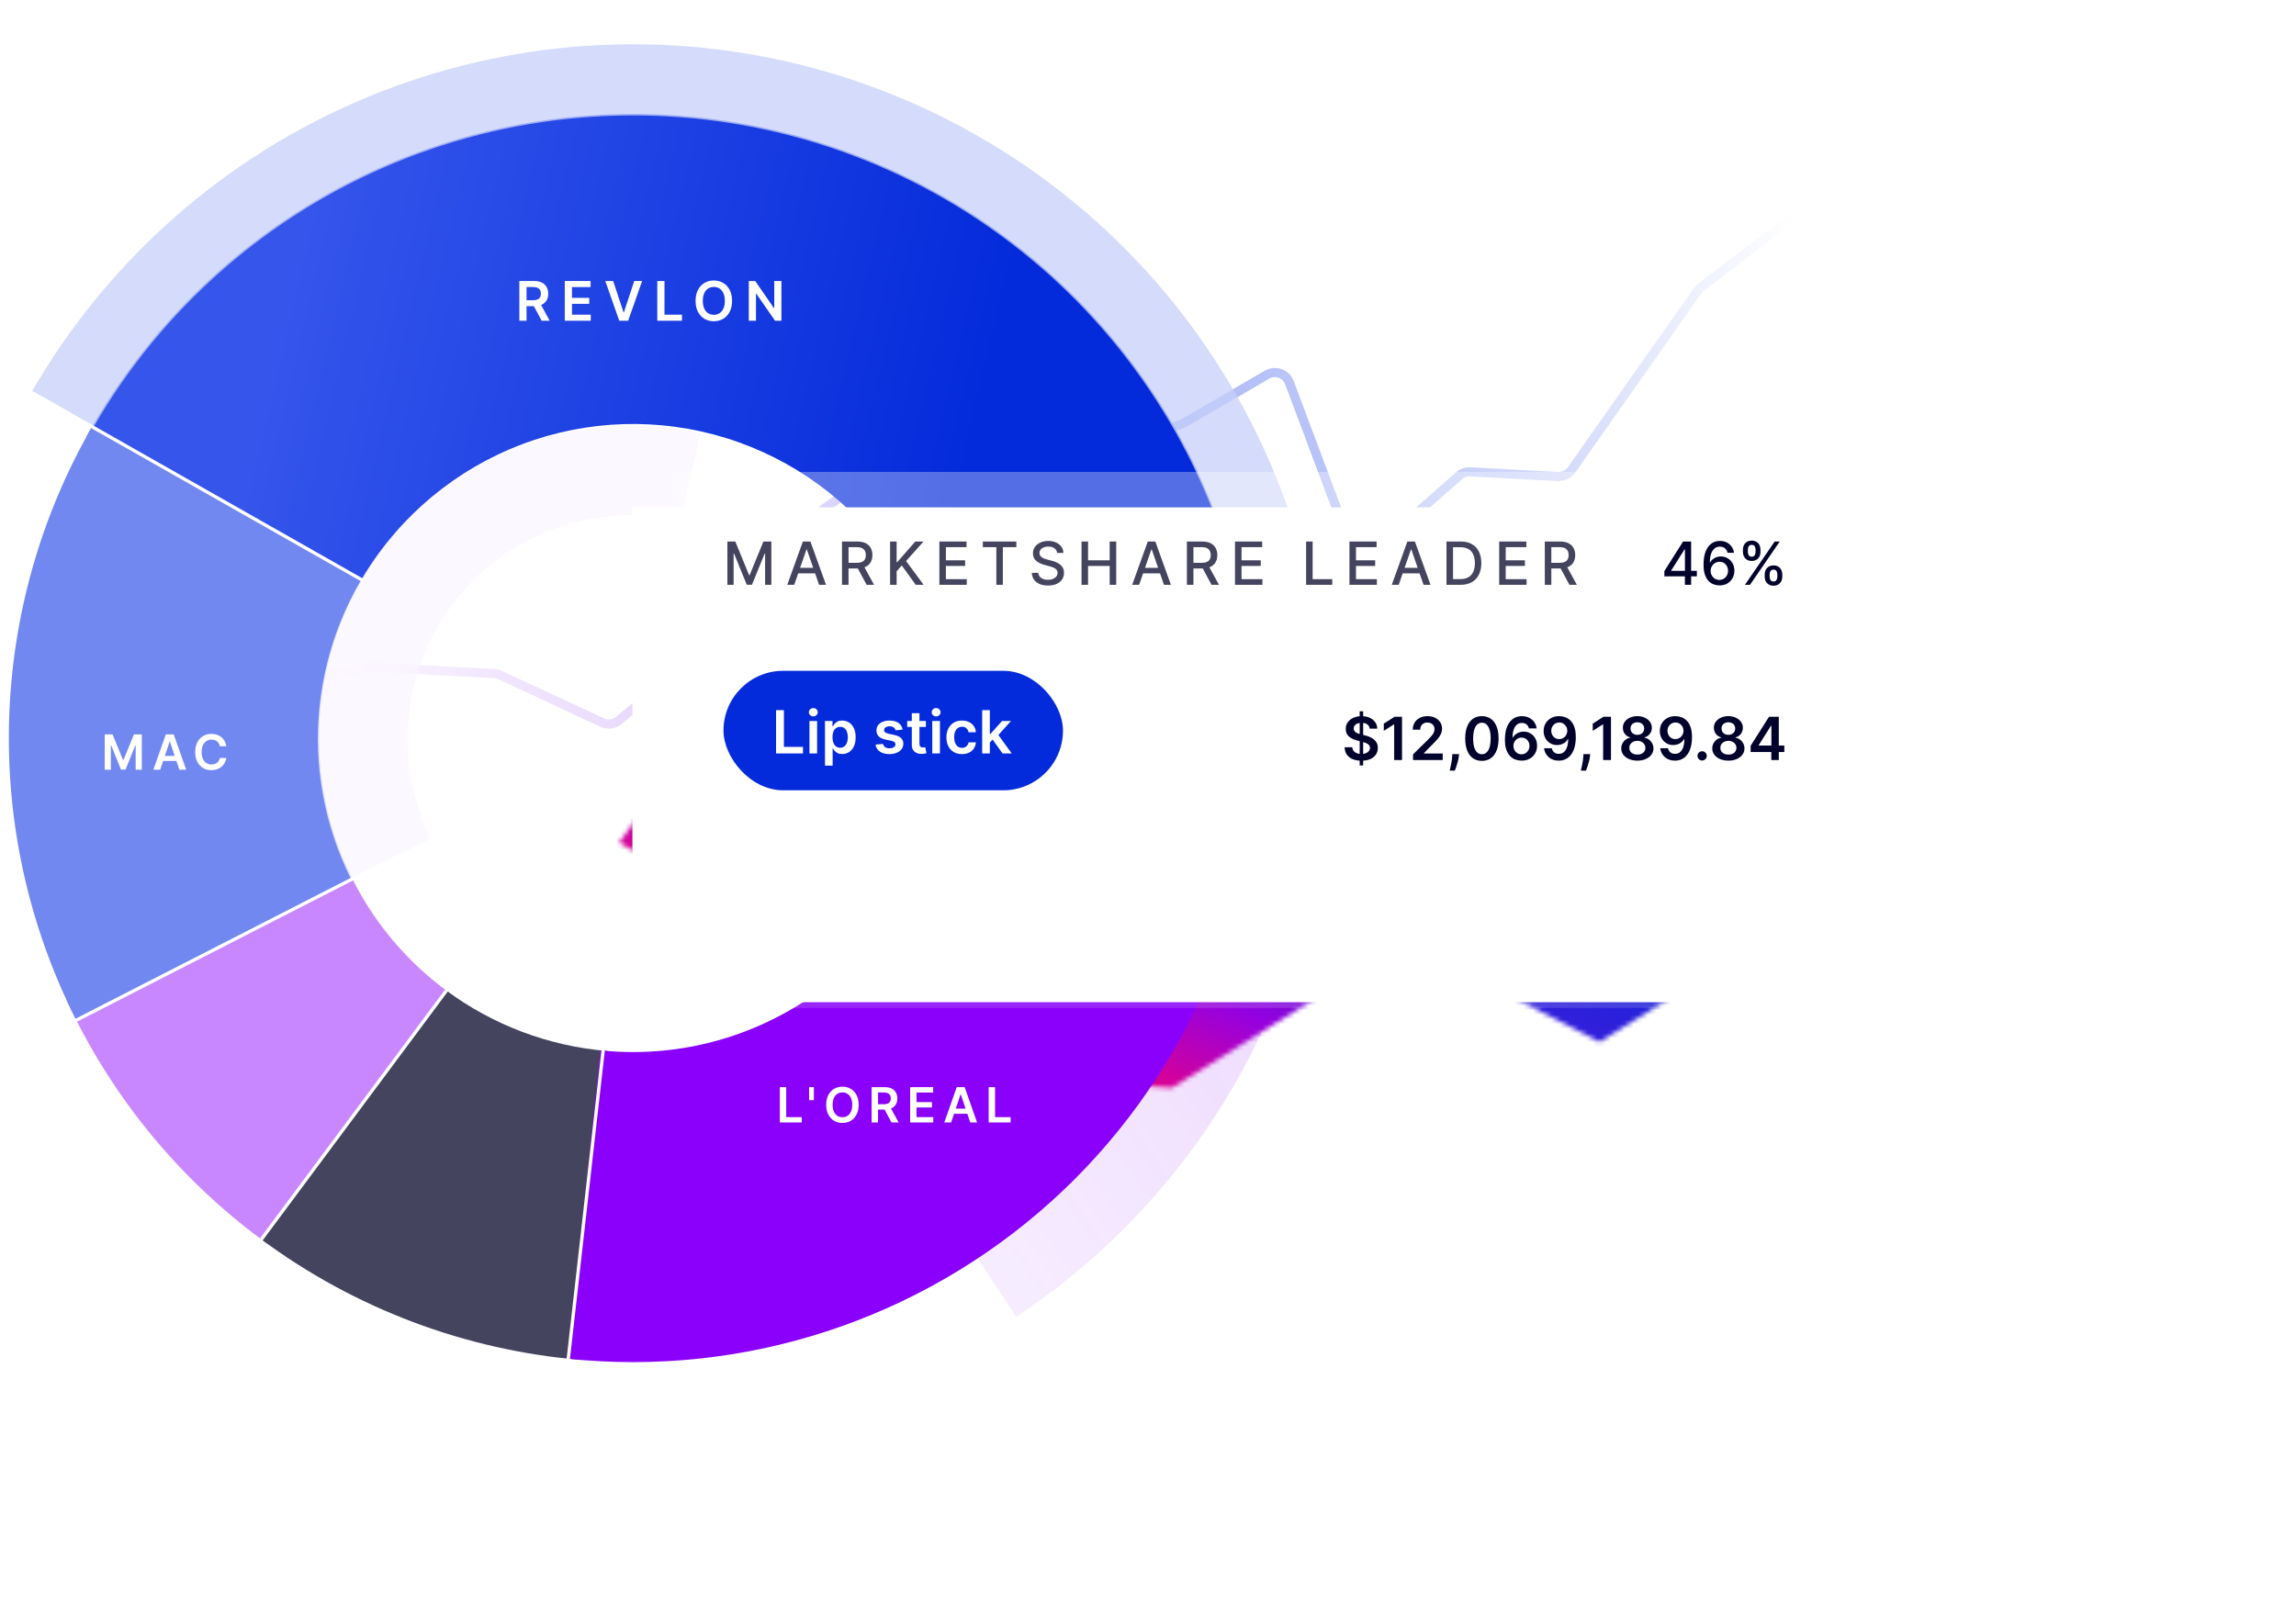
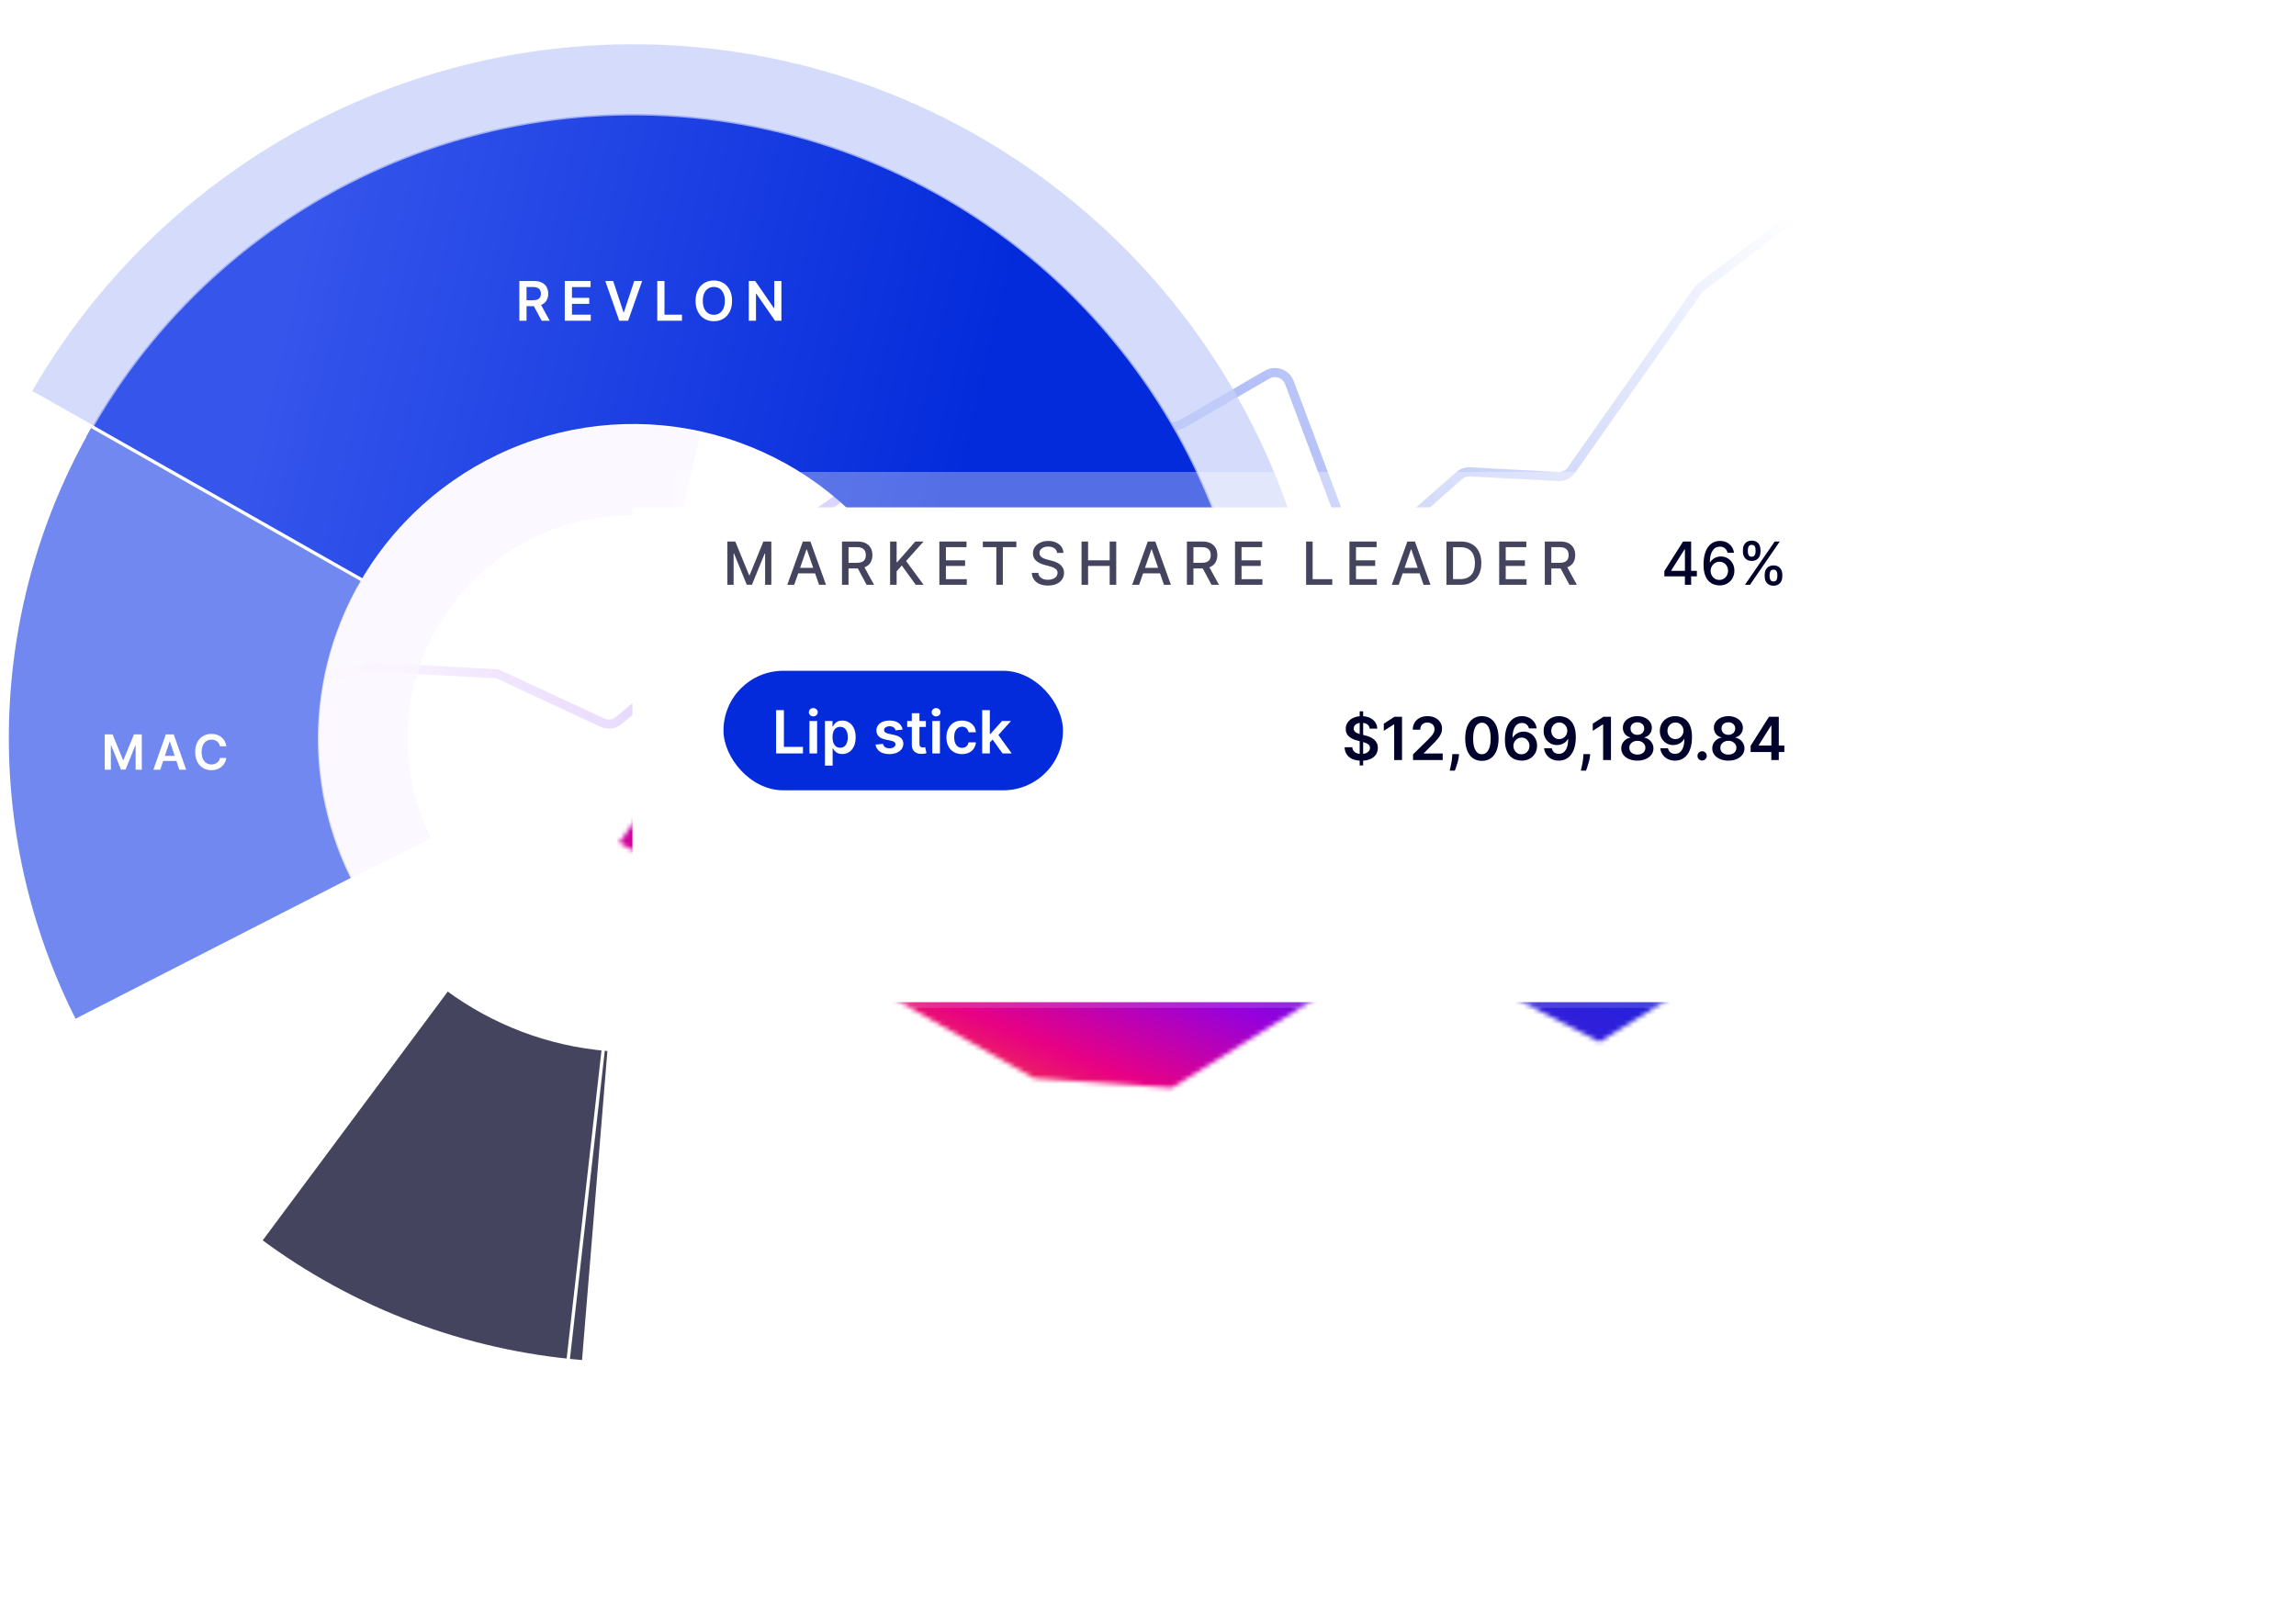
<svg xmlns="http://www.w3.org/2000/svg" width="501" height="350" viewBox="0 0 501 350" fill="none">
  <path d="M63.166 176.105L84.403 139.359C85.331 137.753 87.376 137.187 88.997 138.088L100.038 144.22L118.631 151.461C120.332 152.123 122.252 151.325 122.981 149.652L134.534 123.161C134.82 122.504 135.306 121.955 135.923 121.591L154.013 110.92C154.566 110.595 155.015 110.119 155.308 109.549L169.986 81.057C170.269 80.508 170.696 80.046 171.222 79.722L193.659 65.859C195.573 64.676 198.088 65.645 198.713 67.806L209.239 104.204C210 106.835 213.402 107.532 215.137 105.412L229.38 88.006C229.786 87.509 230.325 87.138 230.934 86.934L249.529 80.72C250.481 80.402 251.244 79.679 251.613 78.745L262.954 50.045C263.901 47.649 267.064 47.135 268.72 49.108L292.869 77.868C293.99 79.203 295.939 79.474 297.382 78.495L319.202 63.691C319.384 63.567 319.554 63.426 319.709 63.27L337.568 45.23C337.889 44.906 338.273 44.649 338.695 44.476L408.199 16" stroke="url(#paint0_linear_4037_5249)" stroke-opacity="0.5" stroke-width="1.996" />
  <path d="M39.739 153.649L80.829 145.696C81.102 145.643 81.38 145.624 81.657 145.638L107.863 147.031C108.296 147.054 108.72 147.16 109.113 147.343L131.425 157.716C132.621 158.272 134.033 158.085 135.047 157.236L156.489 139.285C156.737 139.077 156.954 138.836 157.134 138.567L171.464 117.188C171.698 116.84 171.993 116.538 172.336 116.297L197.13 98.835C198.819 97.645 201.165 98.216 202.107 100.047L215.96 126.962C217.199 129.368 220.624 129.419 221.951 127.05L237.222 99.789C237.656 99.015 238.373 98.44 239.222 98.185L257.477 92.71C257.734 92.633 257.981 92.526 258.213 92.391L276.472 81.776C278.292 80.718 280.621 81.543 281.358 83.508L294.551 118.678C295.385 120.901 298.189 121.595 299.977 120.021L318.37 103.836C319.04 103.246 319.915 102.942 320.805 102.989L339.948 104.007C341.12 104.069 342.244 103.522 342.921 102.561L370.45 63.438C370.651 63.152 370.895 62.899 371.173 62.687L411.842 31.668" stroke="url(#paint1_linear_4037_5249)" stroke-opacity="0.5" stroke-width="1.996" />
  <g filter="url(#filter0_f_4037_5249)">
    <mask id="mask0_4037_5249" style="mask-type:alpha" maskUnits="userSpaceOnUse" x="135" y="112" width="254" height="126">
      <path d="M249.107 112.867L172.794 132.339L135.099 183.929L225.647 235.352L255.738 237.444L306.787 205.625L349.033 227.421L388.313 202.937L370.975 165.615L299.64 158.884L249.107 112.867Z" fill="#D9D9D9" />
    </mask>
    <g mask="url(#mask0_4037_5249)">
      <rect width="523.646" height="594.245" transform="matrix(-0.682 -0.731 -0.926 0.378 740.114 381.63)" fill="url(#paint2_linear_4037_5249)" />
    </g>
  </g>
  <path d="M274.343 163.485C274.879 133.066 265.216 103.344 246.895 79.056C228.574 54.769 202.65 37.313 173.255 29.472C143.86 21.631 112.686 23.856 84.702 35.793C56.719 47.729 33.537 68.69 18.851 95.334L78.117 128C85.506 114.592 97.172 104.045 111.253 98.038C125.335 92.031 141.022 90.912 155.814 94.857C170.606 98.803 183.651 107.587 192.87 119.809C202.089 132.03 206.952 146.987 206.682 162.293L274.343 163.485Z" fill="url(#paint3_linear_4037_5249)" />
-   <path d="M14.396 218.013C24.224 239.377 39.415 257.834 58.492 271.585L98.064 216.69C88.464 209.77 80.82 200.483 75.875 189.732L14.396 218.013Z" fill="#C987FF" />
  <path d="M56.873 270.4C77.317 285.6 101.613 294.762 127.002 296.846L132.539 229.402C119.763 228.353 107.537 223.742 97.249 216.094L56.873 270.4Z" fill="#44445E" />
-   <path d="M123.979 296.564C142.983 298.552 162.192 296.519 180.359 290.597C198.526 284.676 215.244 274.999 229.427 262.195C243.61 249.391 254.94 233.746 262.682 216.278C270.424 198.809 274.404 179.906 274.364 160.799L206.692 160.942C206.713 170.557 204.71 180.068 200.814 188.859C196.918 197.649 191.217 205.522 184.08 211.965C176.943 218.408 168.53 223.278 159.388 226.257C150.247 229.237 140.58 230.26 131.017 229.26L123.979 296.564Z" fill="#8A00FB" />
  <path d="M20.18 92.978C8.873 112.562 2.619 134.654 1.984 157.259C1.349 179.865 6.351 202.273 16.541 222.461L76.954 191.971C71.826 181.812 69.309 170.536 69.629 159.16C69.948 147.785 73.095 136.668 78.785 126.813L20.18 92.978Z" fill="#7088F0" />
  <g style="mix-blend-mode:multiply" opacity="0.75">
    <path d="M7.009 85.374C23.659 56.535 49.352 33.989 80.109 21.225C110.866 8.462 144.973 6.193 177.15 14.771C209.326 23.348 237.778 42.292 258.102 68.672C278.425 95.052 289.485 127.395 289.572 160.695L274.039 160.735C273.962 130.851 264.036 101.825 245.797 78.151C227.559 54.478 202.025 37.476 173.149 29.779C144.273 22.082 113.664 24.118 86.062 35.572C58.46 47.026 35.403 67.259 20.461 93.14L7.009 85.374Z" fill="#C7D0FA" />
  </g>
  <g style="mix-blend-mode:multiply" opacity="0.75">
-     <path d="M289.572 161.147C289.572 186.16 283.376 210.783 271.538 232.816C259.7 254.85 242.588 273.608 221.731 287.414L213.157 274.462C231.875 262.072 247.231 245.238 257.855 225.465C268.48 205.691 274.04 183.594 274.04 161.147L289.572 161.147Z" fill="url(#paint4_linear_4037_5249)" fill-opacity="0.2" />
-   </g>
+     </g>
  <g style="mix-blend-mode:multiply" opacity="0.75">
    <path d="M76.496 191.665C70.742 180.086 68.39 167.113 69.713 154.251C71.036 141.389 75.98 129.167 83.969 119.001C91.96 108.836 102.669 101.145 114.854 96.821C127.039 92.498 140.201 91.718 152.811 94.574L148.491 113.65C139.489 111.611 130.093 112.168 121.395 115.254C112.696 118.341 105.051 123.831 99.347 131.088C93.643 138.345 90.114 147.071 89.17 156.252C88.225 165.434 89.904 174.695 94.012 182.961L76.496 191.665Z" fill="#FBF5FF" />
  </g>
  <path d="M131.687 228.618L123.852 297.916" stroke="white" stroke-width="0.723" />
  <path d="M98.032 215.377L56.271 271.534" stroke="white" stroke-width="0.723" />
  <path d="M77.232 191.665L15.795 223.107" stroke="white" stroke-width="0.723" />
  <path d="M79.039 126.614L7.122 85.777" stroke="white" stroke-width="0.723" />
  <path d="M289.733 161.308L206.612 161.308" stroke="white" stroke-width="0.723" />
  <path opacity="0.32" d="M147 103H411.337C416.121 103 420 106.879 420 111.663V194.34C420 203.541 412.541 211 403.34 211H155.663C150.879 211 147 207.121 147 202.337V103Z" fill="white" />
  <path opacity="0.15" d="M155 112H419.337C424.121 112 428 115.879 428 120.663V203.34C428 212.541 420.541 220 411.34 220H163.663C158.879 220 155 216.121 155 211.337V112Z" fill="white" />
  <g filter="url(#filter1_dd_4037_5249)">
    <path d="M138 93H402.337C407.121 93 411 96.879 411 101.663V192.337C411 197.121 407.121 201 402.337 201H146.663C141.879 201 138 197.121 138 192.337V93Z" fill="white" />
  </g>
  <rect x="157.868" y="146.412" width="74.081" height="26.085" rx="13.042" fill="#042BDB" />
  <path d="M169.34 164.454V155.004H171.052V163.019H175.214V164.454H169.34ZM176.626 164.454V157.366H178.297V164.454H176.626ZM177.466 156.36C177.202 156.36 176.974 156.273 176.783 156.097C176.593 155.919 176.497 155.705 176.497 155.456C176.497 155.203 176.593 154.99 176.783 154.814C176.974 154.636 177.202 154.547 177.466 154.547C177.734 154.547 177.962 154.636 178.149 154.814C178.34 154.99 178.435 155.203 178.435 155.456C178.435 155.705 178.34 155.919 178.149 156.097C177.962 156.273 177.734 156.36 177.466 156.36ZM180.015 167.112V157.366H181.657V158.538H181.754C181.84 158.366 181.962 158.183 182.119 157.989C182.276 157.792 182.488 157.625 182.756 157.486C183.023 157.345 183.365 157.274 183.78 157.274C184.328 157.274 184.821 157.414 185.261 157.694C185.704 157.971 186.055 158.381 186.314 158.926C186.575 159.467 186.706 160.132 186.706 160.919C186.706 161.698 186.578 162.359 186.323 162.904C186.067 163.448 185.72 163.863 185.28 164.15C184.84 164.436 184.342 164.579 183.785 164.579C183.379 164.579 183.042 164.511 182.774 164.376C182.507 164.24 182.291 164.077 182.128 163.887C181.968 163.693 181.844 163.51 181.754 163.337H181.685V167.112H180.015ZM181.653 160.91C181.653 161.369 181.717 161.77 181.847 162.115C181.979 162.459 182.168 162.728 182.414 162.922C182.663 163.113 182.965 163.208 183.319 163.208C183.688 163.208 183.997 163.11 184.246 162.913C184.495 162.713 184.683 162.441 184.809 162.096C184.938 161.748 185.003 161.353 185.003 160.91C185.003 160.47 184.94 160.08 184.814 159.738C184.688 159.397 184.5 159.129 184.251 158.935C184.002 158.741 183.691 158.644 183.319 158.644C182.962 158.644 182.659 158.738 182.41 158.926C182.16 159.114 181.971 159.377 181.842 159.715C181.716 160.053 181.653 160.452 181.653 160.91ZM196.962 159.24L195.439 159.406C195.396 159.252 195.32 159.107 195.213 158.972C195.108 158.837 194.967 158.727 194.788 158.644C194.61 158.561 194.391 158.52 194.133 158.52C193.785 158.52 193.493 158.595 193.256 158.746C193.022 158.897 192.907 159.092 192.91 159.332C192.907 159.538 192.982 159.706 193.136 159.835C193.293 159.964 193.551 160.07 193.911 160.153L195.12 160.412C195.791 160.556 196.289 160.786 196.615 161.099C196.945 161.413 197.111 161.824 197.114 162.331C197.111 162.777 196.98 163.171 196.722 163.513C196.466 163.851 196.111 164.116 195.656 164.306C195.2 164.497 194.677 164.593 194.087 164.593C193.219 164.593 192.521 164.411 191.992 164.048C191.463 163.682 191.147 163.173 191.046 162.521L192.675 162.364C192.748 162.684 192.905 162.925 193.145 163.088C193.385 163.251 193.698 163.333 194.082 163.333C194.479 163.333 194.797 163.251 195.037 163.088C195.28 162.925 195.402 162.724 195.402 162.484C195.402 162.281 195.323 162.113 195.166 161.981C195.013 161.848 194.773 161.747 194.447 161.676L193.238 161.422C192.558 161.281 192.055 161.042 191.729 160.707C191.403 160.369 191.241 159.941 191.244 159.424C191.241 158.987 191.36 158.609 191.599 158.289C191.842 157.966 192.179 157.717 192.61 157.542C193.044 157.363 193.544 157.274 194.11 157.274C194.94 157.274 195.594 157.451 196.071 157.805C196.551 158.158 196.848 158.637 196.962 159.24ZM202.031 157.366V158.658H197.956V157.366H202.031ZM198.962 155.668H200.632V162.322C200.632 162.547 200.666 162.719 200.734 162.839C200.805 162.956 200.897 163.036 201.011 163.079C201.125 163.122 201.251 163.144 201.389 163.144C201.494 163.144 201.589 163.136 201.675 163.121C201.765 163.105 201.832 163.091 201.878 163.079L202.16 164.385C202.071 164.416 201.943 164.449 201.777 164.486C201.614 164.523 201.414 164.545 201.177 164.551C200.759 164.563 200.382 164.5 200.046 164.362C199.711 164.22 199.445 164.002 199.248 163.707C199.054 163.411 198.959 163.042 198.962 162.599V155.668ZM203.428 164.454V157.366H205.098V164.454H203.428ZM204.268 156.36C204.003 156.36 203.775 156.273 203.585 156.097C203.394 155.919 203.298 155.705 203.298 155.456C203.298 155.203 203.394 154.99 203.585 154.814C203.775 154.636 204.003 154.547 204.268 154.547C204.535 154.547 204.763 154.636 204.95 154.814C205.141 154.99 205.237 155.203 205.237 155.456C205.237 155.705 205.141 155.919 204.95 156.097C204.763 156.273 204.535 156.36 204.268 156.36ZM209.908 164.593C209.2 164.593 208.592 164.437 208.085 164.126C207.58 163.816 207.191 163.387 206.917 162.839C206.647 162.288 206.511 161.655 206.511 160.938C206.511 160.218 206.65 159.583 206.927 159.032C207.204 158.478 207.594 158.048 208.099 157.74C208.606 157.429 209.206 157.274 209.898 157.274C210.474 157.274 210.983 157.38 211.426 157.592C211.872 157.801 212.227 158.098 212.492 158.483C212.756 158.864 212.907 159.31 212.944 159.821H211.347C211.283 159.48 211.129 159.195 210.886 158.967C210.646 158.737 210.324 158.621 209.921 158.621C209.58 158.621 209.28 158.714 209.022 158.898C208.763 159.08 208.562 159.341 208.417 159.683C208.276 160.024 208.205 160.433 208.205 160.91C208.205 161.393 208.276 161.808 208.417 162.156C208.559 162.501 208.757 162.767 209.012 162.954C209.271 163.139 209.574 163.231 209.921 163.231C210.168 163.231 210.388 163.185 210.581 163.093C210.778 162.997 210.943 162.861 211.075 162.682C211.207 162.504 211.298 162.287 211.347 162.031H212.944C212.904 162.533 212.756 162.977 212.501 163.365C212.246 163.75 211.898 164.051 211.458 164.27C211.018 164.485 210.501 164.593 209.908 164.593ZM215.838 162.23L215.834 160.213H216.101L218.649 157.366H220.601L217.467 160.855H217.121L215.838 162.23ZM214.316 164.454V155.004H215.986V164.454H214.316ZM218.764 164.454L216.457 161.229L217.583 160.052L220.762 164.454H218.764Z" fill="white" />
  <path d="M158.721 118.196H160.451L163.46 125.542H163.571L166.579 118.196H168.31V127.646H166.953V120.808H166.866L164.078 127.633H162.952L160.165 120.803H160.078V127.646H158.721V118.196ZM173.304 127.646H171.79L175.191 118.196H176.838L180.239 127.646H178.726L176.054 119.913H175.98L173.304 127.646ZM173.558 123.946H178.467V125.145H173.558V123.946ZM183.727 127.646V118.196H187.095C187.827 118.196 188.435 118.322 188.918 118.574C189.404 118.827 189.767 119.176 190.007 119.622C190.247 120.065 190.367 120.577 190.367 121.158C190.367 121.737 190.245 122.246 190.002 122.686C189.762 123.123 189.399 123.463 188.913 123.706C188.43 123.949 187.823 124.07 187.091 124.07H184.539V122.843H186.961C187.423 122.843 187.798 122.777 188.087 122.644C188.38 122.512 188.593 122.32 188.729 122.068C188.864 121.815 188.932 121.512 188.932 121.158C188.932 120.802 188.863 120.492 188.724 120.231C188.589 119.969 188.375 119.769 188.083 119.631C187.794 119.49 187.414 119.419 186.943 119.419H185.152V127.646H183.727ZM188.392 123.383L190.727 127.646H189.102L186.814 123.383H188.392ZM194.224 127.646V118.196H195.65V122.709H195.766L199.73 118.196H201.525L197.713 122.451L201.538 127.646H199.822L196.767 123.424L195.65 124.707V127.646H194.224ZM204.976 127.646V118.196H210.901V119.423H206.402V122.303H210.592V123.526H206.402V126.419H210.956V127.646H204.976ZM214.462 119.423V118.196H221.776V119.423H218.827V127.646H217.406V119.423H214.462ZM230.669 120.679C230.62 120.242 230.417 119.903 230.06 119.663C229.703 119.42 229.254 119.299 228.713 119.299C228.325 119.299 227.99 119.36 227.707 119.483C227.424 119.603 227.204 119.769 227.047 119.982C226.893 120.191 226.816 120.429 226.816 120.697C226.816 120.922 226.868 121.115 226.973 121.278C227.081 121.441 227.221 121.578 227.393 121.689C227.568 121.797 227.756 121.888 227.956 121.961C228.156 122.032 228.348 122.091 228.533 122.137L229.456 122.377C229.757 122.451 230.066 122.55 230.383 122.677C230.7 122.803 230.994 122.969 231.265 123.175C231.535 123.381 231.754 123.636 231.92 123.941C232.089 124.246 232.174 124.61 232.174 125.035C232.174 125.57 232.035 126.045 231.758 126.461C231.484 126.876 231.086 127.203 230.563 127.443C230.043 127.683 229.414 127.803 228.676 127.803C227.968 127.803 227.356 127.691 226.839 127.467C226.322 127.242 225.918 126.924 225.626 126.511C225.333 126.096 225.172 125.604 225.141 125.035H226.572C226.599 125.376 226.71 125.661 226.904 125.888C227.101 126.113 227.351 126.281 227.656 126.391C227.964 126.499 228.3 126.553 228.667 126.553C229.07 126.553 229.428 126.49 229.742 126.364C230.059 126.234 230.308 126.056 230.489 125.828C230.671 125.598 230.762 125.328 230.762 125.021C230.762 124.741 230.682 124.512 230.522 124.333C230.365 124.155 230.151 124.007 229.88 123.89C229.613 123.773 229.309 123.67 228.971 123.581L227.854 123.277C227.098 123.07 226.498 122.767 226.055 122.367C225.615 121.968 225.395 121.438 225.395 120.78C225.395 120.236 225.542 119.76 225.838 119.354C226.133 118.948 226.533 118.633 227.038 118.408C227.542 118.181 228.111 118.067 228.745 118.067C229.385 118.067 229.949 118.179 230.439 118.404C230.931 118.628 231.318 118.937 231.601 119.331C231.884 119.722 232.032 120.171 232.044 120.679H230.669ZM236 127.646V118.196H237.426V122.303H242.137V118.196H243.568V127.646H242.137V123.526H237.426V127.646H236ZM248.565 127.646H247.051L250.452 118.196H252.1L255.501 127.646H253.987L251.315 119.913H251.241L248.565 127.646ZM248.819 123.946H253.729V125.145H248.819V123.946ZM258.988 127.646V118.196H262.357C263.089 118.196 263.696 118.322 264.179 118.574C264.665 118.827 265.028 119.176 265.268 119.622C265.508 120.065 265.628 120.577 265.628 121.158C265.628 121.737 265.507 122.246 265.264 122.686C265.024 123.123 264.661 123.463 264.175 123.706C263.692 123.949 263.084 124.07 262.352 124.07H259.8V122.843H262.223C262.684 122.843 263.059 122.777 263.349 122.644C263.641 122.512 263.855 122.32 263.99 122.068C264.125 121.815 264.193 121.512 264.193 121.158C264.193 120.802 264.124 120.492 263.985 120.231C263.85 119.969 263.636 119.769 263.344 119.631C263.055 119.49 262.675 119.419 262.204 119.419H260.414V127.646H258.988ZM263.653 123.383L265.988 127.646H264.364L262.075 123.383H263.653ZM269.486 127.646V118.196H275.411V119.423H270.912V122.303H275.102V123.526H270.912V126.419H275.466V127.646H269.486ZM284.999 127.646V118.196H286.425V126.419H290.707V127.646H284.999ZM294.457 127.646V118.196H300.382V119.423H295.882V122.303H300.072V123.526H295.882V126.419H300.437V127.646H294.457ZM305.207 127.646H303.693L307.094 118.196H308.742L312.143 127.646H310.629L307.957 119.913H307.883L305.207 127.646ZM305.461 123.946H310.371V125.145H305.461V123.946ZM318.689 127.646H315.63V118.196H318.786C319.712 118.196 320.507 118.385 321.172 118.764C321.836 119.139 322.346 119.679 322.699 120.383C323.056 121.085 323.235 121.926 323.235 122.907C323.235 123.892 323.055 124.738 322.695 125.445C322.338 126.153 321.821 126.697 321.144 127.079C320.467 127.457 319.649 127.646 318.689 127.646ZM317.056 126.401H318.611C319.331 126.401 319.929 126.265 320.406 125.994C320.883 125.721 321.24 125.325 321.476 124.809C321.713 124.289 321.832 123.655 321.832 122.907C321.832 122.166 321.713 121.537 321.476 121.02C321.243 120.503 320.893 120.111 320.429 119.843C319.964 119.576 319.388 119.442 318.699 119.442H317.056V126.401ZM327.13 127.646V118.196H333.055V119.423H328.556V122.303H332.746V123.526H328.556V126.419H333.111V127.646H327.13ZM337.082 127.646V118.196H340.451C341.183 118.196 341.791 118.322 342.274 118.574C342.76 118.827 343.123 119.176 343.363 119.622C343.603 120.065 343.723 120.577 343.723 121.158C343.723 121.737 343.601 122.246 343.358 122.686C343.118 123.123 342.755 123.463 342.269 123.706C341.786 123.949 341.178 124.07 340.446 124.07H337.894V122.843H340.317C340.779 122.843 341.154 122.777 341.443 122.644C341.735 122.512 341.949 122.32 342.084 122.068C342.22 121.815 342.288 121.512 342.288 121.158C342.288 120.802 342.218 120.492 342.08 120.231C341.945 119.969 341.731 119.769 341.438 119.631C341.149 119.49 340.769 119.419 340.299 119.419H338.508V127.646H337.082ZM341.748 123.383L344.083 127.646H342.458L340.169 123.383H341.748Z" fill="#44445E" />
  <path d="M296.691 167.073V155.26H297.448V167.073H296.691ZM298.874 159.04C298.831 158.637 298.649 158.323 298.329 158.098C298.013 157.874 297.6 157.761 297.093 157.761C296.736 157.761 296.43 157.815 296.174 157.923C295.919 158.03 295.724 158.177 295.588 158.361C295.453 158.546 295.384 158.756 295.381 158.993C295.381 159.19 295.425 159.361 295.515 159.506C295.607 159.65 295.731 159.773 295.888 159.875C296.045 159.973 296.219 160.056 296.41 160.124C296.601 160.192 296.793 160.249 296.987 160.295L297.873 160.516C298.229 160.599 298.572 160.712 298.902 160.853C299.234 160.995 299.531 161.173 299.792 161.388C300.057 161.604 300.266 161.864 300.42 162.168C300.574 162.473 300.651 162.83 300.651 163.239C300.651 163.792 300.509 164.28 300.226 164.702C299.943 165.12 299.534 165.448 298.999 165.684C298.466 165.918 297.822 166.035 297.065 166.035C296.33 166.035 295.691 165.921 295.15 165.694C294.612 165.466 294.19 165.134 293.886 164.697C293.584 164.26 293.421 163.728 293.396 163.1H295.081C295.105 163.429 295.207 163.703 295.385 163.922C295.564 164.14 295.796 164.303 296.082 164.411C296.371 164.518 296.694 164.572 297.051 164.572C297.423 164.572 297.75 164.517 298.029 164.406C298.313 164.292 298.534 164.135 298.694 163.936C298.854 163.732 298.935 163.496 298.939 163.225C298.935 162.979 298.863 162.776 298.722 162.616C298.58 162.453 298.382 162.317 298.126 162.21C297.874 162.099 297.579 162 297.24 161.914L296.165 161.637C295.387 161.438 294.772 161.135 294.319 160.728C293.87 160.319 293.646 159.776 293.646 159.099C293.646 158.543 293.796 158.055 294.098 157.637C294.402 157.218 294.816 156.894 295.339 156.663C295.862 156.429 296.454 156.312 297.116 156.312C297.786 156.312 298.374 156.429 298.879 156.663C299.386 156.894 299.785 157.215 300.074 157.627C300.363 158.037 300.512 158.507 300.521 159.04H298.874ZM305.928 156.442V165.892H304.216V158.107H304.161L301.951 159.519V157.95L304.299 156.442H305.928ZM308.328 165.892V164.655L311.609 161.439C311.923 161.122 312.184 160.841 312.393 160.595C312.603 160.348 312.759 160.11 312.864 159.879C312.969 159.649 313.021 159.403 313.021 159.141C313.021 158.843 312.953 158.587 312.818 158.375C312.683 158.16 312.496 157.994 312.26 157.877C312.023 157.76 311.753 157.701 311.452 157.701C311.141 157.701 310.869 157.766 310.635 157.895C310.401 158.021 310.22 158.201 310.091 158.435C309.965 158.669 309.902 158.947 309.902 159.27H308.273C308.273 158.67 308.409 158.149 308.683 157.706C308.957 157.263 309.334 156.92 309.814 156.677C310.297 156.434 310.851 156.312 311.475 156.312C312.109 156.312 312.666 156.431 313.146 156.668C313.625 156.905 313.998 157.229 314.262 157.641C314.53 158.054 314.664 158.524 314.664 159.053C314.664 159.407 314.596 159.755 314.461 160.096C314.325 160.438 314.087 160.816 313.745 161.231C313.407 161.647 312.932 162.15 312.32 162.74L310.691 164.397V164.462H314.807V165.892H308.328ZM318.378 164.6L318.318 165.108C318.275 165.495 318.198 165.889 318.088 166.289C317.98 166.692 317.866 167.063 317.746 167.401C317.626 167.739 317.529 168.006 317.456 168.199H316.33C316.373 168.012 316.431 167.756 316.505 167.433C316.582 167.11 316.656 166.747 316.726 166.344C316.797 165.941 316.845 165.532 316.869 165.117L316.902 164.6H318.378ZM323.356 166.072C322.597 166.072 321.944 165.88 321.4 165.495C320.858 165.108 320.442 164.549 320.149 163.82C319.86 163.088 319.715 162.207 319.715 161.176C319.719 160.145 319.865 159.269 320.154 158.546C320.446 157.82 320.863 157.266 321.404 156.885C321.949 156.503 322.6 156.312 323.356 156.312C324.113 156.312 324.764 156.503 325.308 156.885C325.853 157.266 326.27 157.82 326.559 158.546C326.851 159.272 326.997 160.149 326.997 161.176C326.997 162.21 326.851 163.093 326.559 163.825C326.27 164.554 325.853 165.111 325.308 165.495C324.767 165.88 324.116 166.072 323.356 166.072ZM323.356 164.628C323.947 164.628 324.413 164.337 324.755 163.756C325.099 163.171 325.271 162.311 325.271 161.176C325.271 160.425 325.193 159.795 325.036 159.284C324.879 158.773 324.658 158.389 324.372 158.13C324.085 157.869 323.747 157.738 323.356 157.738C322.769 157.738 322.304 158.03 321.963 158.615C321.621 159.196 321.449 160.05 321.446 161.176C321.443 161.93 321.518 162.563 321.672 163.077C321.829 163.591 322.05 163.979 322.337 164.24C322.623 164.499 322.963 164.628 323.356 164.628ZM331.991 166.021C331.539 166.018 331.098 165.94 330.667 165.786C330.236 165.629 329.849 165.375 329.504 165.025C329.16 164.671 328.886 164.202 328.683 163.617C328.48 163.03 328.38 162.302 328.383 161.434C328.383 160.625 328.469 159.904 328.641 159.27C328.813 158.637 329.061 158.101 329.384 157.664C329.707 157.224 330.096 156.889 330.552 156.658C331.01 156.428 331.522 156.312 332.088 156.312C332.682 156.312 333.208 156.429 333.666 156.663C334.128 156.897 334.5 157.217 334.783 157.623C335.066 158.026 335.241 158.481 335.309 158.989H333.625C333.539 158.626 333.362 158.337 333.094 158.121C332.83 157.903 332.494 157.794 332.088 157.794C331.433 157.794 330.928 158.078 330.575 158.647C330.224 159.216 330.047 159.998 330.044 160.991H330.109C330.259 160.721 330.455 160.488 330.695 160.295C330.935 160.101 331.205 159.952 331.507 159.847C331.811 159.739 332.133 159.686 332.471 159.686C333.025 159.686 333.522 159.818 333.962 160.082C334.405 160.347 334.755 160.712 335.014 161.176C335.272 161.637 335.4 162.167 335.397 162.763C335.4 163.385 335.258 163.943 334.972 164.439C334.686 164.931 334.288 165.318 333.777 165.601C333.266 165.884 332.671 166.024 331.991 166.021ZM331.982 164.637C332.317 164.637 332.617 164.555 332.882 164.392C333.146 164.229 333.356 164.009 333.509 163.732C333.663 163.456 333.739 163.145 333.736 162.8C333.739 162.462 333.665 162.156 333.514 161.882C333.366 161.608 333.162 161.391 332.9 161.231C332.639 161.071 332.34 160.991 332.005 160.991C331.756 160.991 331.524 161.039 331.308 161.135C331.093 161.23 330.905 161.362 330.745 161.531C330.585 161.697 330.459 161.891 330.367 162.113C330.278 162.331 330.232 162.565 330.229 162.814C330.232 163.143 330.309 163.446 330.459 163.723C330.61 164 330.818 164.222 331.082 164.388C331.347 164.554 331.647 164.637 331.982 164.637ZM340.237 156.312C340.69 156.315 341.13 156.395 341.557 156.552C341.988 156.706 342.376 156.958 342.72 157.309C343.065 157.657 343.338 158.123 343.541 158.707C343.745 159.292 343.846 160.015 343.846 160.876C343.849 161.688 343.763 162.414 343.588 163.054C343.415 163.691 343.168 164.229 342.845 164.669C342.522 165.109 342.133 165.444 341.677 165.675C341.222 165.906 340.71 166.021 340.141 166.021C339.544 166.021 339.015 165.904 338.553 165.671C338.095 165.437 337.724 165.117 337.441 164.711C337.158 164.305 336.984 163.84 336.92 163.317H338.604C338.69 163.692 338.865 163.991 339.13 164.212C339.398 164.431 339.734 164.54 340.141 164.54C340.796 164.54 341.3 164.255 341.654 163.686C342.008 163.117 342.185 162.327 342.185 161.314H342.12C341.969 161.585 341.774 161.819 341.534 162.016C341.294 162.21 341.022 162.359 340.717 162.463C340.416 162.568 340.096 162.62 339.758 162.62C339.204 162.62 338.705 162.488 338.262 162.224C337.823 161.959 337.473 161.596 337.215 161.135C336.96 160.673 336.83 160.145 336.827 159.552C336.827 158.936 336.969 158.384 337.252 157.895C337.538 157.403 337.936 157.015 338.447 156.732C338.958 156.446 339.555 156.306 340.237 156.312ZM340.242 157.697C339.91 157.697 339.61 157.778 339.342 157.941C339.078 158.101 338.869 158.32 338.715 158.597C338.564 158.87 338.489 159.176 338.489 159.515C338.492 159.85 338.567 160.155 338.715 160.428C338.865 160.702 339.07 160.919 339.328 161.079C339.59 161.239 339.888 161.319 340.224 161.319C340.473 161.319 340.705 161.271 340.92 161.176C341.136 161.081 341.323 160.948 341.483 160.779C341.646 160.607 341.773 160.412 341.862 160.193C341.954 159.975 341.999 159.744 341.996 159.501C341.996 159.178 341.919 158.88 341.765 158.606C341.614 158.332 341.406 158.112 341.142 157.946C340.88 157.78 340.58 157.697 340.242 157.697ZM346.994 164.6L346.934 165.108C346.891 165.495 346.814 165.889 346.704 166.289C346.596 166.692 346.482 167.063 346.362 167.401C346.242 167.739 346.145 168.006 346.071 168.199H344.945C344.989 168.012 345.047 167.756 345.121 167.433C345.198 167.11 345.272 166.747 345.342 166.344C345.413 165.941 345.461 165.532 345.485 165.117L345.518 164.6H346.994ZM351.523 156.442V165.892H349.811V158.107H349.756L347.546 159.519V157.95L349.895 156.442H351.523ZM357.282 166.021C356.596 166.021 355.987 165.906 355.455 165.675C354.926 165.444 354.511 165.129 354.209 164.729C353.911 164.326 353.763 163.869 353.766 163.359C353.763 162.962 353.849 162.597 354.025 162.265C354.2 161.933 354.437 161.656 354.735 161.434C355.037 161.21 355.372 161.067 355.741 161.005V160.941C355.255 160.833 354.861 160.585 354.56 160.198C354.261 159.807 354.114 159.356 354.117 158.846C354.114 158.36 354.249 157.926 354.523 157.544C354.797 157.163 355.172 156.863 355.649 156.645C356.126 156.423 356.67 156.312 357.282 156.312C357.888 156.312 358.428 156.423 358.902 156.645C359.379 156.863 359.754 157.163 360.028 157.544C360.305 157.926 360.443 158.36 360.443 158.846C360.443 159.356 360.291 159.807 359.987 160.198C359.685 160.585 359.296 160.833 358.819 160.941V161.005C359.188 161.067 359.52 161.21 359.816 161.434C360.114 161.656 360.351 161.933 360.526 162.265C360.705 162.597 360.794 162.962 360.794 163.359C360.794 163.869 360.643 164.326 360.342 164.729C360.04 165.129 359.625 165.444 359.096 165.675C358.57 165.906 357.965 166.021 357.282 166.021ZM357.282 164.702C357.636 164.702 357.944 164.642 358.205 164.522C358.467 164.399 358.67 164.226 358.814 164.005C358.959 163.783 359.033 163.528 359.036 163.239C359.033 162.937 358.954 162.671 358.801 162.44C358.65 162.207 358.442 162.024 358.178 161.891C357.916 161.759 357.618 161.693 357.282 161.693C356.944 161.693 356.643 161.759 356.378 161.891C356.113 162.024 355.904 162.207 355.75 162.44C355.6 162.671 355.526 162.937 355.529 163.239C355.526 163.528 355.597 163.783 355.741 164.005C355.886 164.223 356.089 164.394 356.35 164.517C356.615 164.64 356.926 164.702 357.282 164.702ZM357.282 160.396C357.572 160.396 357.827 160.338 358.048 160.221C358.273 160.104 358.45 159.941 358.579 159.732C358.708 159.522 358.774 159.281 358.778 159.007C358.774 158.736 358.71 158.5 358.584 158.297C358.458 158.09 358.282 157.932 358.058 157.821C357.833 157.707 357.575 157.651 357.282 157.651C356.984 157.651 356.721 157.707 356.493 157.821C356.269 157.932 356.093 158.09 355.967 158.297C355.844 158.5 355.784 158.736 355.787 159.007C355.784 159.281 355.846 159.522 355.972 159.732C356.101 159.938 356.278 160.101 356.503 160.221C356.73 160.338 356.99 160.396 357.282 160.396ZM365.592 156.312C366.044 156.315 366.484 156.395 366.912 156.552C367.342 156.706 367.73 156.958 368.075 157.309C368.419 157.657 368.693 158.123 368.896 158.707C369.099 159.292 369.201 160.015 369.201 160.876C369.204 161.688 369.118 162.414 368.942 163.054C368.77 163.691 368.522 164.229 368.199 164.669C367.876 165.109 367.487 165.444 367.032 165.675C366.576 165.906 366.064 166.021 365.495 166.021C364.898 166.021 364.369 165.904 363.908 165.671C363.449 165.437 363.079 165.117 362.796 164.711C362.513 164.305 362.339 163.84 362.274 163.317H363.958C364.045 163.692 364.22 163.991 364.485 164.212C364.752 164.431 365.089 164.54 365.495 164.54C366.15 164.54 366.655 164.255 367.009 163.686C367.362 163.117 367.539 162.327 367.539 161.314H367.475C367.324 161.585 367.129 161.819 366.889 162.016C366.649 162.21 366.377 162.359 366.072 162.463C365.77 162.568 365.451 162.62 365.112 162.62C364.558 162.62 364.06 162.488 363.617 162.224C363.177 161.959 362.828 161.596 362.57 161.135C362.314 160.673 362.185 160.145 362.182 159.552C362.182 158.936 362.323 158.384 362.606 157.895C362.893 157.403 363.291 157.015 363.802 156.732C364.312 156.446 364.909 156.306 365.592 156.312ZM365.597 157.697C365.264 157.697 364.964 157.778 364.697 157.941C364.432 158.101 364.223 158.32 364.069 158.597C363.918 158.87 363.843 159.176 363.843 159.515C363.846 159.85 363.922 160.155 364.069 160.428C364.22 160.702 364.425 160.919 364.683 161.079C364.944 161.239 365.243 161.319 365.578 161.319C365.827 161.319 366.06 161.271 366.275 161.176C366.49 161.081 366.678 160.948 366.838 160.779C367.001 160.607 367.127 160.412 367.216 160.193C367.309 159.975 367.353 159.744 367.35 159.501C367.35 159.178 367.273 158.88 367.119 158.606C366.969 158.332 366.761 158.112 366.496 157.946C366.235 157.78 365.935 157.697 365.597 157.697ZM371.417 165.994C371.137 165.994 370.897 165.895 370.697 165.698C370.497 165.501 370.398 165.261 370.402 164.978C370.398 164.702 370.497 164.465 370.697 164.268C370.897 164.071 371.137 163.972 371.417 163.972C371.687 163.972 371.923 164.071 372.123 164.268C372.326 164.465 372.429 164.702 372.432 164.978C372.429 165.166 372.38 165.337 372.284 165.491C372.192 165.644 372.069 165.767 371.915 165.86C371.764 165.949 371.598 165.994 371.417 165.994ZM377.142 166.021C376.456 166.021 375.847 165.906 375.315 165.675C374.786 165.444 374.37 165.129 374.069 164.729C373.771 164.326 373.623 163.869 373.626 163.359C373.623 162.962 373.709 162.597 373.884 162.265C374.06 161.933 374.297 161.656 374.595 161.434C374.896 161.21 375.232 161.067 375.601 161.005V160.941C375.115 160.833 374.721 160.585 374.42 160.198C374.121 159.807 373.974 159.356 373.977 158.846C373.974 158.36 374.109 157.926 374.383 157.544C374.657 157.163 375.032 156.863 375.509 156.645C375.986 156.423 376.53 156.312 377.142 156.312C377.748 156.312 378.288 156.423 378.762 156.645C379.239 156.863 379.614 157.163 379.888 157.544C380.165 157.926 380.303 158.36 380.303 158.846C380.303 159.356 380.151 159.807 379.846 160.198C379.545 160.585 379.156 160.833 378.679 160.941V161.005C379.048 161.067 379.38 161.21 379.676 161.434C379.974 161.656 380.211 161.933 380.386 162.265C380.565 162.597 380.654 162.962 380.654 163.359C380.654 163.869 380.503 164.326 380.202 164.729C379.9 165.129 379.485 165.444 378.956 165.675C378.43 165.906 377.825 166.021 377.142 166.021ZM377.142 164.702C377.496 164.702 377.804 164.642 378.065 164.522C378.327 164.399 378.53 164.226 378.674 164.005C378.819 163.783 378.893 163.528 378.896 163.239C378.893 162.937 378.814 162.671 378.66 162.44C378.51 162.207 378.302 162.024 378.037 161.891C377.776 161.759 377.478 161.693 377.142 161.693C376.804 161.693 376.502 161.759 376.238 161.891C375.973 162.024 375.764 162.207 375.61 162.44C375.459 162.671 375.386 162.937 375.389 163.239C375.386 163.528 375.456 163.783 375.601 164.005C375.746 164.223 375.949 164.394 376.21 164.517C376.475 164.64 376.785 164.702 377.142 164.702ZM377.142 160.396C377.431 160.396 377.687 160.338 377.908 160.221C378.133 160.104 378.31 159.941 378.439 159.732C378.568 159.522 378.634 159.281 378.637 159.007C378.634 158.736 378.57 158.5 378.444 158.297C378.317 158.09 378.142 157.932 377.917 157.821C377.693 157.707 377.434 157.651 377.142 157.651C376.844 157.651 376.581 157.707 376.353 157.821C376.129 157.932 375.953 158.09 375.827 158.297C375.704 158.5 375.644 158.736 375.647 159.007C375.644 159.281 375.706 159.522 375.832 159.732C375.961 159.938 376.138 160.101 376.362 160.221C376.59 160.338 376.85 160.396 377.142 160.396ZM382 164.139V162.777L386.01 156.442H387.145V158.38H386.453L383.754 162.657V162.731H389.351V164.139H382ZM386.509 165.892V163.723L386.527 163.114V156.442H388.142V165.892H386.509Z" fill="#00022B" />
  <path d="M363.172 125.801V124.647L367.256 118.196H368.165V119.894H367.588L364.667 124.518V124.592H370.264V125.801H363.172ZM367.653 127.646V125.45L367.662 124.924V118.196H369.014V127.646H367.653ZM375.172 127.776C374.75 127.77 374.335 127.693 373.926 127.545C373.52 127.397 373.151 127.151 372.819 126.807C372.486 126.462 372.22 125.999 372.02 125.418C371.823 124.836 371.725 124.11 371.725 123.24C371.725 122.415 371.806 121.683 371.969 121.043C372.136 120.403 372.374 119.863 372.685 119.423C372.995 118.98 373.371 118.644 373.811 118.413C374.251 118.182 374.744 118.067 375.292 118.067C375.855 118.067 376.355 118.177 376.792 118.399C377.228 118.62 377.582 118.927 377.853 119.317C378.127 119.708 378.301 120.152 378.374 120.651H376.967C376.872 120.257 376.682 119.936 376.399 119.686C376.116 119.437 375.747 119.313 375.292 119.313C374.6 119.313 374.06 119.614 373.672 120.217C373.288 120.82 373.094 121.658 373.091 122.732H373.16C373.323 122.464 373.523 122.237 373.76 122.049C374 121.858 374.267 121.712 374.563 121.611C374.861 121.506 375.175 121.454 375.504 121.454C376.052 121.454 376.547 121.588 376.99 121.855C377.436 122.12 377.791 122.486 378.056 122.954C378.321 123.421 378.453 123.956 378.453 124.559C378.453 125.162 378.316 125.708 378.042 126.198C377.771 126.687 377.39 127.074 376.898 127.36C376.406 127.643 375.83 127.782 375.172 127.776ZM375.167 126.576C375.53 126.576 375.855 126.487 376.141 126.308C376.427 126.13 376.653 125.89 376.819 125.588C376.985 125.287 377.068 124.95 377.068 124.578C377.068 124.215 376.987 123.884 376.824 123.586C376.664 123.287 376.442 123.05 376.159 122.875C375.879 122.7 375.56 122.612 375.2 122.612C374.926 122.612 374.672 122.664 374.438 122.769C374.207 122.874 374.004 123.018 373.829 123.203C373.654 123.387 373.515 123.6 373.414 123.839C373.315 124.076 373.266 124.327 373.266 124.592C373.266 124.945 373.348 125.273 373.511 125.575C373.677 125.876 373.903 126.119 374.189 126.304C374.478 126.485 374.804 126.576 375.167 126.576ZM385.067 125.875V125.376C385.067 125.019 385.14 124.693 385.288 124.398C385.439 124.099 385.657 123.861 385.943 123.683C386.233 123.501 386.582 123.41 386.991 123.41C387.409 123.41 387.76 123.5 388.043 123.678C388.326 123.856 388.54 124.095 388.684 124.393C388.832 124.692 388.906 125.019 388.906 125.376V125.875C388.906 126.231 388.832 126.559 388.684 126.857C388.537 127.153 388.32 127.391 388.034 127.573C387.751 127.751 387.403 127.84 386.991 127.84C386.576 127.84 386.225 127.751 385.939 127.573C385.653 127.391 385.436 127.153 385.288 126.857C385.14 126.559 385.067 126.231 385.067 125.875ZM386.142 125.376V125.875C386.142 126.139 386.205 126.379 386.331 126.594C386.457 126.81 386.677 126.917 386.991 126.917C387.302 126.917 387.518 126.81 387.642 126.594C387.765 126.379 387.826 126.139 387.826 125.875V125.376C387.826 125.112 387.766 124.872 387.646 124.656C387.529 124.441 387.311 124.333 386.991 124.333C386.683 124.333 386.465 124.441 386.336 124.656C386.206 124.872 386.142 125.112 386.142 125.376ZM380.314 120.466V119.968C380.314 119.611 380.387 119.283 380.535 118.985C380.686 118.687 380.904 118.448 381.19 118.27C381.48 118.091 381.829 118.002 382.238 118.002C382.656 118.002 383.007 118.091 383.29 118.27C383.573 118.448 383.787 118.687 383.931 118.985C384.076 119.283 384.148 119.611 384.148 119.968V120.466C384.148 120.823 384.075 121.151 383.927 121.449C383.782 121.744 383.567 121.983 383.281 122.164C382.998 122.343 382.65 122.432 382.238 122.432C381.82 122.432 381.467 122.343 381.181 122.164C380.898 121.983 380.683 121.744 380.535 121.449C380.387 121.151 380.314 120.823 380.314 120.466ZM381.393 119.968V120.466C381.393 120.731 381.455 120.971 381.578 121.186C381.704 121.401 381.924 121.509 382.238 121.509C382.546 121.509 382.761 121.401 382.884 121.186C383.01 120.971 383.073 120.731 383.073 120.466V119.968C383.073 119.703 383.013 119.463 382.893 119.248C382.773 119.033 382.555 118.925 382.238 118.925C381.93 118.925 381.712 119.033 381.583 119.248C381.457 119.463 381.393 119.703 381.393 119.968ZM380.752 127.646L387.249 118.196H388.352L381.855 127.646H380.752Z" fill="#00022B" />
  <path d="M113.325 70V61.337H116.573C117.239 61.337 117.797 61.453 118.248 61.684C118.702 61.915 119.045 62.239 119.276 62.657C119.51 63.071 119.627 63.555 119.627 64.108C119.627 64.663 119.509 65.145 119.272 65.554C119.038 65.96 118.692 66.275 118.236 66.498C117.779 66.718 117.218 66.828 116.552 66.828H114.238V65.525H116.34C116.73 65.525 117.048 65.471 117.296 65.364C117.545 65.254 117.728 65.095 117.846 64.886C117.968 64.674 118.028 64.415 118.028 64.108C118.028 63.8 117.968 63.538 117.846 63.321C117.725 63.101 117.54 62.934 117.292 62.822C117.044 62.706 116.724 62.648 116.332 62.648H114.894V70H113.325ZM117.8 66.075L119.944 70H118.193L116.087 66.075H117.8ZM123.237 70V61.337H128.872V62.653H124.807V65.004H128.58V66.32H124.807V68.684H128.906V70H123.237ZM133.798 61.337L136.052 68.156H136.141L138.391 61.337H140.117L137.063 70H135.126L132.076 61.337H133.798ZM143.424 70V61.337H144.993V68.684H148.809V70H143.424ZM159.74 65.668C159.74 66.602 159.565 67.401 159.216 68.067C158.869 68.73 158.395 69.237 157.794 69.59C157.197 69.942 156.518 70.118 155.76 70.118C155.001 70.118 154.322 69.942 153.721 69.59C153.123 69.234 152.649 68.725 152.3 68.063C151.953 67.397 151.779 66.599 151.779 65.668C151.779 64.735 151.953 63.937 152.3 63.274C152.649 62.609 153.123 62.1 153.721 61.747C154.322 61.395 155.001 61.218 155.76 61.218C156.518 61.218 157.197 61.395 157.794 61.747C158.395 62.1 158.869 62.609 159.216 63.274C159.565 63.937 159.74 64.735 159.74 65.668ZM158.162 65.668C158.162 65.011 158.059 64.457 157.854 64.006C157.651 63.552 157.369 63.209 157.008 62.978C156.647 62.744 156.231 62.627 155.76 62.627C155.289 62.627 154.873 62.744 154.512 62.978C154.151 63.209 153.868 63.552 153.662 64.006C153.459 64.457 153.357 65.011 153.357 65.668C153.357 66.326 153.459 66.881 153.662 67.335C153.868 67.786 154.151 68.129 154.512 68.363C154.873 68.594 155.289 68.71 155.76 68.71C156.231 68.71 156.647 68.594 157.008 68.363C157.369 68.129 157.651 67.786 157.854 67.335C158.059 66.881 158.162 66.326 158.162 65.668ZM170.509 61.337V70H169.113L165.031 64.099H164.959V70H163.39V61.337H164.794L168.872 67.242H168.948V61.337H170.509Z" fill="white" />
  <path d="M170.159 245V237.288H171.556V243.829H174.952V245H170.159ZM177.591 237.288V240.127H176.552V237.288H177.591ZM187.367 241.144C187.367 241.975 187.211 242.687 186.9 243.279C186.591 243.869 186.169 244.321 185.635 244.635C185.103 244.949 184.499 245.105 183.824 245.105C183.148 245.105 182.543 244.949 182.009 244.635C181.476 244.318 181.055 243.865 180.743 243.275C180.435 242.683 180.28 241.973 180.28 241.144C180.28 240.313 180.435 239.603 180.743 239.013C181.055 238.42 181.476 237.967 182.009 237.653C182.543 237.34 183.148 237.183 183.824 237.183C184.499 237.183 185.103 237.34 185.635 237.653C186.169 237.967 186.591 238.42 186.9 239.013C187.211 239.603 187.367 240.313 187.367 241.144ZM185.962 241.144C185.962 240.559 185.871 240.066 185.687 239.664C185.507 239.26 185.256 238.955 184.934 238.749C184.613 238.541 184.243 238.437 183.824 238.437C183.404 238.437 183.034 238.541 182.713 238.749C182.391 238.955 182.139 239.26 181.956 239.664C181.775 240.066 181.685 240.559 181.685 241.144C181.685 241.729 181.775 242.224 181.956 242.628C182.139 243.029 182.391 243.334 182.713 243.543C183.034 243.749 183.404 243.852 183.824 243.852C184.243 243.852 184.613 243.749 184.934 243.543C185.256 243.334 185.507 243.029 185.687 242.628C185.871 242.224 185.962 241.729 185.962 241.144ZM190.196 245V237.288H193.088C193.68 237.288 194.177 237.391 194.579 237.597C194.983 237.803 195.288 238.092 195.494 238.463C195.702 238.832 195.807 239.263 195.807 239.755C195.807 240.249 195.701 240.678 195.49 241.042C195.282 241.404 194.974 241.684 194.568 241.882C194.161 242.078 193.662 242.176 193.069 242.176H191.009V241.016H192.881C193.227 241.016 193.511 240.968 193.732 240.873C193.953 240.775 194.116 240.633 194.221 240.447C194.329 240.259 194.383 240.028 194.383 239.755C194.383 239.481 194.329 239.248 194.221 239.054C194.113 238.858 193.949 238.71 193.728 238.61C193.507 238.507 193.222 238.456 192.873 238.456H191.593V245H190.196ZM194.18 241.506L196.089 245H194.53L192.655 241.506H194.18ZM198.601 245V237.288H203.617V238.459H199.998V240.553H203.357V241.724H199.998V243.829H203.647V245H198.601ZM207.54 245H206.049L208.764 237.288H210.489L213.208 245H211.716L209.657 238.87H209.596L207.54 245ZM207.589 241.976H211.656V243.098H207.589V241.976ZM215.732 245V237.288H217.129V243.829H220.525V245H215.732Z" fill="white" />
  <path d="M22.852 160.288H24.561L26.851 165.876H26.941L29.231 160.288H30.94V168H29.6V162.702H29.528L27.397 167.977H26.395L24.264 162.691H24.192V168H22.852V160.288ZM34.96 168H33.469L36.184 160.288H37.909L40.627 168H39.136L37.077 161.87H37.016L34.96 168ZM35.009 164.976H39.076V166.098H35.009V164.976ZM49.39 162.89H47.982C47.941 162.659 47.867 162.455 47.76 162.276C47.651 162.096 47.517 161.943 47.357 161.817C47.196 161.691 47.013 161.597 46.807 161.535C46.603 161.469 46.384 161.437 46.148 161.437C45.729 161.437 45.357 161.542 45.033 161.753C44.709 161.961 44.456 162.268 44.273 162.672C44.089 163.073 43.998 163.564 43.998 164.144C43.998 164.734 44.089 165.231 44.273 165.635C44.458 166.037 44.712 166.341 45.033 166.547C45.357 166.75 45.727 166.852 46.144 166.852C46.375 166.852 46.591 166.821 46.792 166.761C46.995 166.698 47.177 166.607 47.338 166.486C47.501 166.366 47.638 166.218 47.748 166.042C47.861 165.866 47.939 165.665 47.982 165.439L49.39 165.447C49.337 165.813 49.223 166.157 49.047 166.479C48.874 166.8 48.647 167.084 48.366 167.33C48.085 167.573 47.756 167.764 47.379 167.902C47.003 168.038 46.585 168.105 46.125 168.105C45.447 168.105 44.843 167.949 44.31 167.635C43.778 167.321 43.359 166.868 43.053 166.275C42.746 165.683 42.593 164.973 42.593 164.144C42.593 163.313 42.748 162.603 43.056 162.013C43.365 161.42 43.786 160.967 44.318 160.653C44.85 160.34 45.453 160.183 46.125 160.183C46.554 160.183 46.954 160.243 47.323 160.364C47.692 160.484 48.021 160.661 48.309 160.894C48.598 161.125 48.835 161.409 49.021 161.745C49.209 162.079 49.332 162.461 49.39 162.89Z" fill="white" />
  <defs>
    <filter id="filter0_f_4037_5249" x="23.098" y="0.865" width="477.217" height="348.58" filterUnits="userSpaceOnUse" color-interpolation-filters="sRGB">
      <feFlood flood-opacity="0" result="BackgroundImageFix" />
      <feBlend mode="normal" in="SourceGraphic" in2="BackgroundImageFix" result="shape" />
      <feGaussianBlur stdDeviation="56.001" result="effect1_foregroundBlur_4037_5249" />
    </filter>
    <filter id="filter1_dd_4037_5249" x="112.959" y="85.696" width="323.083" height="158.083" filterUnits="userSpaceOnUse" color-interpolation-filters="sRGB">
      <feFlood flood-opacity="0" result="BackgroundImageFix" />
      <feColorMatrix in="SourceAlpha" type="matrix" values="0 0 0 0 0 0 0 0 0 0 0 0 0 0 0 0 0 0 127 0" result="hardAlpha" />
      <feOffset dy="17.738" />
      <feGaussianBlur stdDeviation="12.521" />
      <feColorMatrix type="matrix" values="0 0 0 0 0 0 0 0 0 0 0 0 0 0 0 0 0 0 0.15 0" />
      <feBlend mode="normal" in2="BackgroundImageFix" result="effect1_dropShadow_4037_5249" />
      <feColorMatrix in="SourceAlpha" type="matrix" values="0 0 0 0 0 0 0 0 0 0 0 0 0 0 0 0 0 0 127 0" result="hardAlpha" />
      <feOffset />
      <feGaussianBlur stdDeviation="0.522" />
      <feComposite in2="hardAlpha" operator="out" />
      <feColorMatrix type="matrix" values="0 0 0 0 0 0 0 0 0 0 0 0 0 0 0 0 0 0 0.2 0" />
      <feBlend mode="normal" in2="effect1_dropShadow_4037_5249" result="effect2_dropShadow_4037_5249" />
      <feBlend mode="normal" in="SourceGraphic" in2="effect2_dropShadow_4037_5249" result="shape" />
    </filter>
    <linearGradient id="paint0_linear_4037_5249" x1="366.302" y1="-25.239" x2="68.325" y2="215.269" gradientUnits="userSpaceOnUse">
      <stop offset="0.025" stop-color="white" stop-opacity="0" />
      <stop offset="0.532" stop-color="white" />
      <stop offset="0.819" stop-color="white" stop-opacity="0" />
    </linearGradient>
    <linearGradient id="paint1_linear_4037_5249" x1="394.861" y1="39.263" x2="-9.337" y2="253.714" gradientUnits="userSpaceOnUse">
      <stop offset="0.015" stop-color="#4563EC" stop-opacity="0" />
      <stop offset="0.347" stop-color="#4563EC" />
      <stop offset="0.748" stop-color="#8B00FB" stop-opacity="0" />
    </linearGradient>
    <linearGradient id="paint2_linear_4037_5249" x1="392.833" y1="179.416" x2="327.179" y2="290.366" gradientUnits="userSpaceOnUse">
      <stop offset="0.068" stop-color="#042BDB" />
      <stop offset="0.408" stop-color="#321EDB" />
      <stop offset="0.641" stop-color="#9601DC" />
      <stop offset="0.861" stop-color="#E80183" />
      <stop offset="0.995" stop-color="#EE364B" />
    </linearGradient>
    <linearGradient id="paint3_linear_4037_5249" x1="206.796" y1="119.869" x2="58.23" y2="84.848" gradientUnits="userSpaceOnUse">
      <stop stop-color="#042BDB" />
      <stop offset="1" stop-color="#3555EB" />
    </linearGradient>
    <linearGradient id="paint4_linear_4037_5249" x1="284.512" y1="197.587" x2="121.884" y2="311.789" gradientUnits="userSpaceOnUse">
      <stop stop-color="#8A00FB" />
      <stop offset="1" stop-color="#8A00FB" stop-opacity="0" />
    </linearGradient>
  </defs>
</svg>